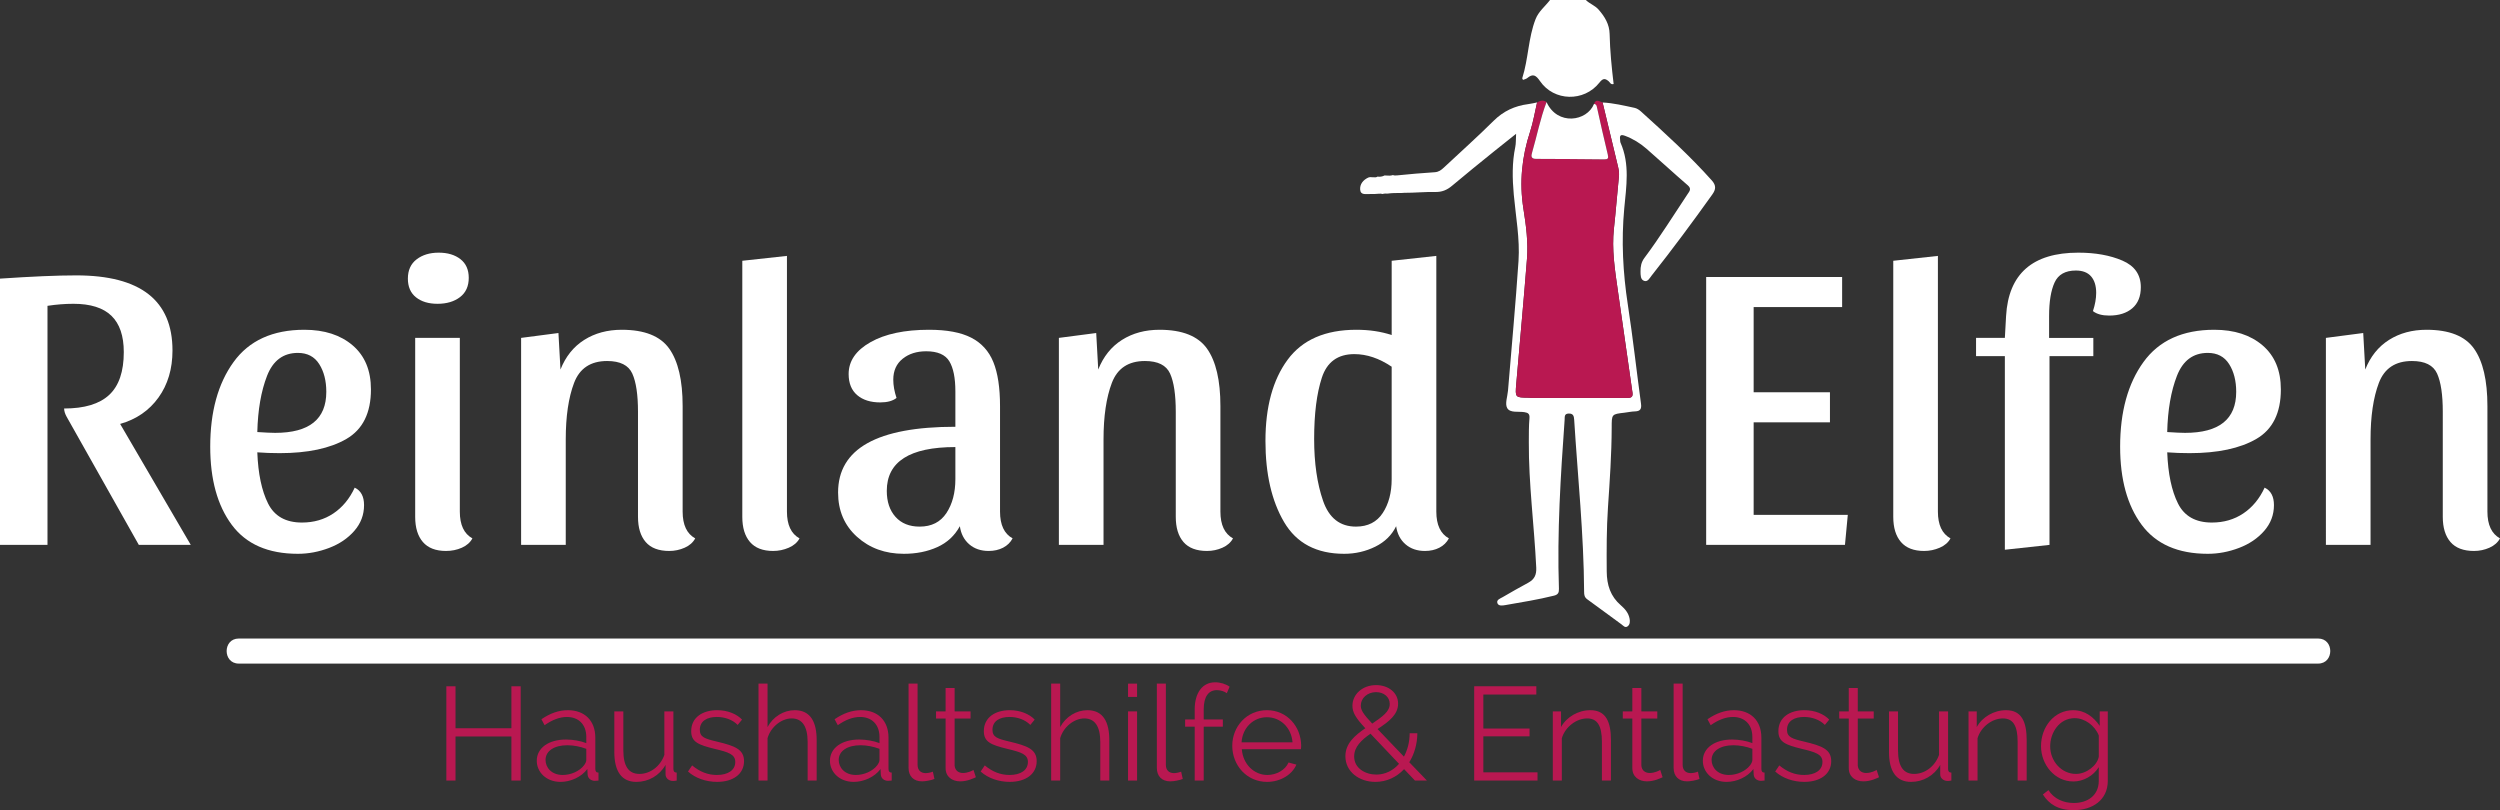
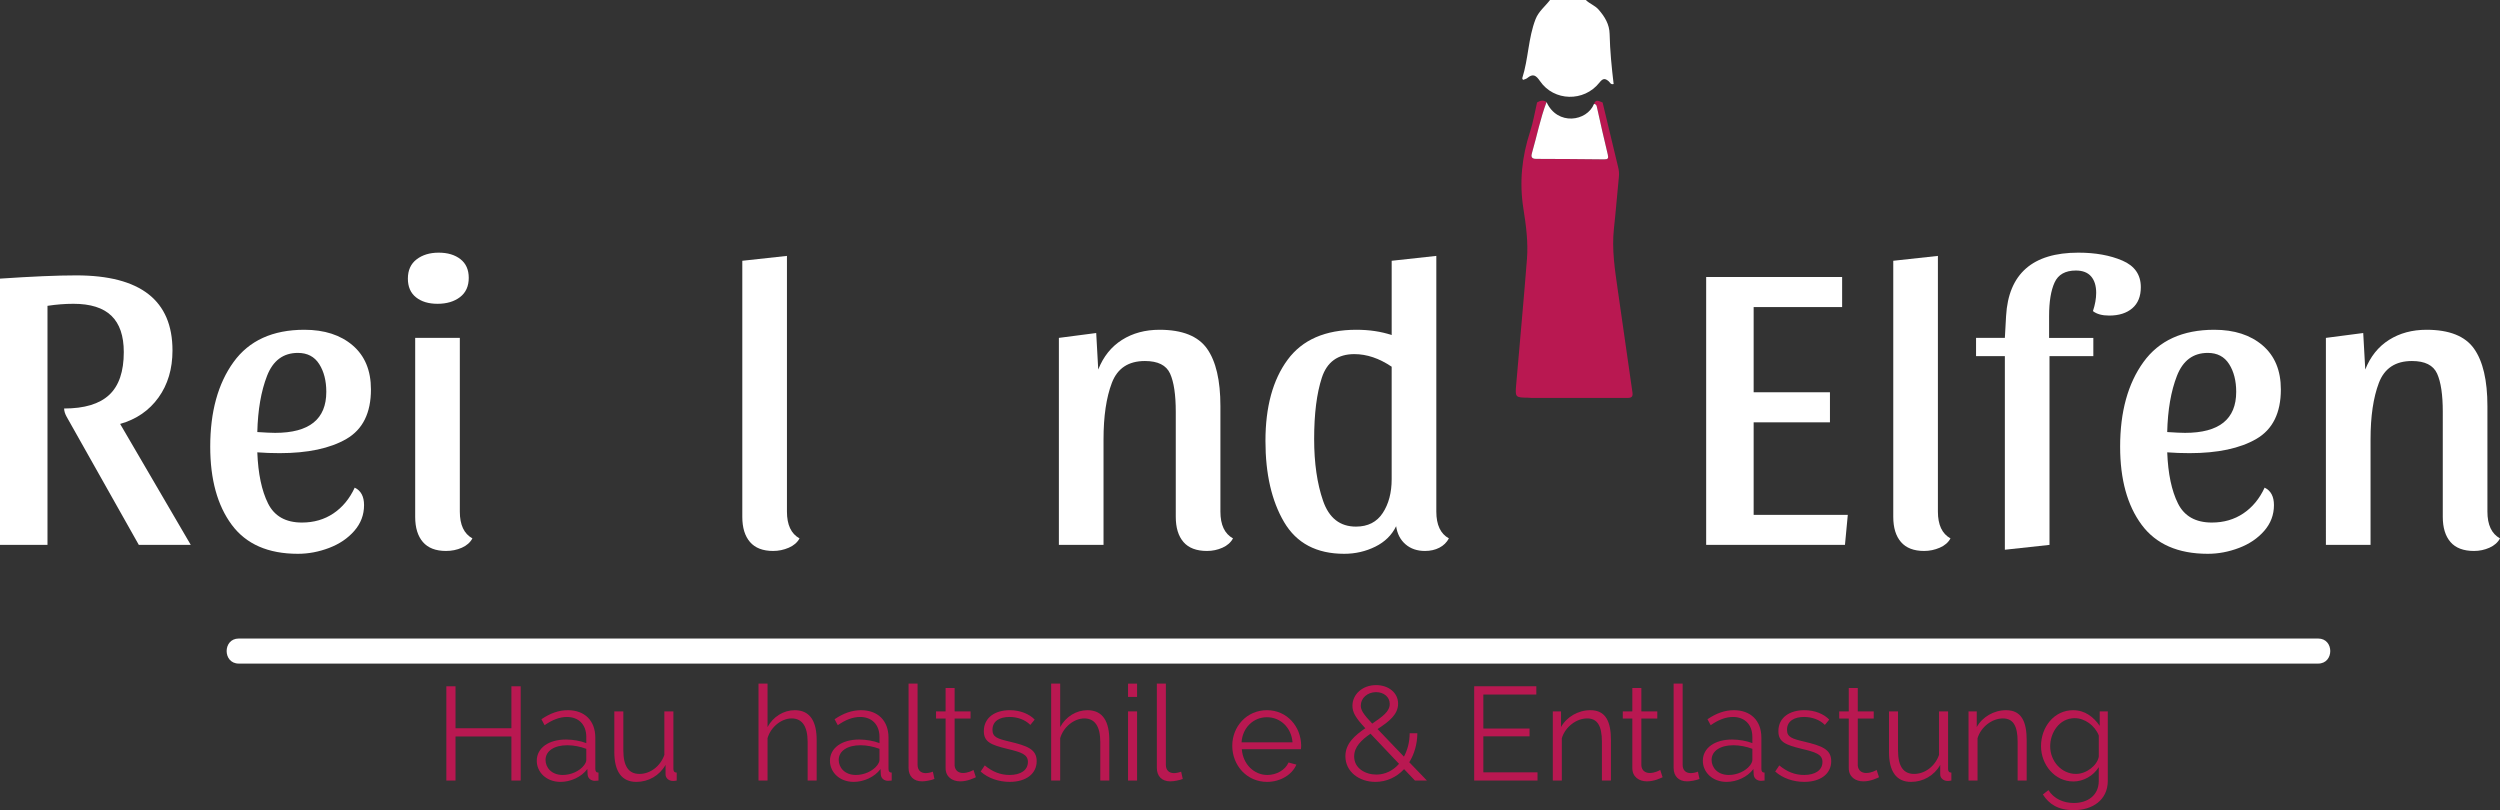
<svg xmlns="http://www.w3.org/2000/svg" version="1.1" id="Ebene_1" x="0px" y="0px" width="498.944px" height="161.69px" viewBox="0 0 498.944 161.69" xml:space="preserve">
  <rect x="0" y="0" width="498.944" height="161.69" fill="#333333" stroke="none" />
  <g>
    <path fill="#FFFFFF" d="M31.63,79.341c-1.863,2.592-4.415,4.347-7.654,5.265l14.094,24.138H27.702L13.284,83.148   c-0.324-0.594-0.486-1.134-0.486-1.62c4.05,0,7.047-0.903,8.991-2.713c1.944-1.809,2.916-4.658,2.916-8.545   c0-3.24-0.824-5.656-2.47-7.25c-1.648-1.592-4.171-2.389-7.574-2.389c-1.674,0-3.402,0.135-5.184,0.405v47.709H0V55.608   c6.371-0.432,11.448-0.648,15.228-0.648c12.798,0,19.197,4.996,19.197,14.985C34.425,73.618,33.494,76.749,31.63,79.341z" />
    <path fill="#FFFFFF" d="M72.656,100.807c0,1.943-0.648,3.658-1.944,5.144s-2.971,2.619-5.022,3.401   c-2.053,0.782-4.131,1.175-6.237,1.175c-5.941,0-10.341-1.931-13.203-5.792c-2.863-3.859-4.293-9.058-4.293-15.592   c0-6.966,1.551-12.596,4.657-16.889c3.104-4.293,7.816-6.439,14.135-6.439c3.995,0,7.209,1.04,9.639,3.118   c2.43,2.08,3.645,5.01,3.645,8.789c0,4.698-1.634,7.992-4.9,9.882c-3.268,1.891-7.709,2.835-13.325,2.835   c-1.566,0-3.051-0.054-4.455-0.162c0.162,4.267,0.877,7.668,2.146,10.206c1.269,2.539,3.523,3.807,6.764,3.807   c2.376,0,4.468-0.607,6.277-1.822c1.809-1.215,3.227-2.929,4.253-5.144C72.035,97.918,72.656,99.079,72.656,100.807z    M53.297,75.008c-1.188,3.052-1.837,6.792-1.944,11.219c1.62,0.108,2.808,0.162,3.564,0.162c6.804,0,10.206-2.727,10.206-8.182   c0-2.213-0.474-4.063-1.418-5.548c-0.945-1.485-2.363-2.228-4.252-2.228C56.538,70.432,54.484,71.958,53.297,75.008z" />
    <path fill="#FFFFFF" d="M91.893,51.721c1.106,0.864,1.66,2.105,1.66,3.726c0,1.675-0.581,2.957-1.741,3.848   c-1.162,0.891-2.66,1.336-4.496,1.336c-1.782,0-3.213-0.432-4.293-1.296c-1.081-0.863-1.62-2.106-1.62-3.726   c0-1.673,0.579-2.957,1.741-3.848c1.161-0.891,2.633-1.336,4.415-1.336S90.786,50.857,91.893,51.721z M91.771,102.103   c0,2.646,0.836,4.428,2.511,5.346c-0.433,0.81-1.134,1.431-2.106,1.863c-0.972,0.432-2.024,0.647-3.159,0.647   c-2.053,0-3.592-0.595-4.617-1.781c-1.026-1.188-1.539-2.862-1.539-5.022V67.435h8.91V102.103z" />
-     <path fill="#FFFFFF" d="M104.001,67.435l7.452-0.972l0.405,7.29c1.025-2.592,2.605-4.563,4.739-5.913   c2.132-1.349,4.629-2.025,7.492-2.025c4.536,0,7.695,1.255,9.477,3.767c1.782,2.511,2.673,6.332,2.673,11.461v21.06   c0,2.646,0.836,4.428,2.511,5.346c-0.433,0.81-1.134,1.431-2.106,1.863c-0.972,0.432-1.999,0.647-3.078,0.647   c-2.106,0-3.673-0.595-4.698-1.781c-1.026-1.188-1.539-2.862-1.539-5.022V82.176c0-3.402-0.378-5.939-1.134-7.614   c-0.757-1.673-2.43-2.511-5.022-2.511c-3.294,0-5.495,1.458-6.602,4.374c-1.107,2.916-1.66,6.67-1.66,11.259v21.06h-8.91V67.435z" />
    <path fill="#FFFFFF" d="M157.057,51.072v51.03c0,2.646,0.836,4.428,2.511,5.346c-0.433,0.81-1.148,1.431-2.146,1.863   c-1,0.432-2.039,0.647-3.119,0.647c-2.053,0-3.592-0.595-4.617-1.781c-1.027-1.188-1.539-2.862-1.539-5.022V52.044L157.057,51.072z   " />
-     <path fill="#FFFFFF" d="M187.067,109.189c-1.972,0.892-4.199,1.337-6.683,1.337c-3.726,0-6.845-1.134-9.355-3.402   c-2.511-2.268-3.767-5.21-3.767-8.829c0-8.748,7.803-13.122,23.409-13.122v-7.047c0-2.7-0.405-4.71-1.215-6.035   c-0.81-1.322-2.349-1.984-4.617-1.984c-1.891,0-3.456,0.5-4.698,1.499c-1.243,1-1.863,2.389-1.863,4.171   c0,1.134,0.215,2.349,0.648,3.645c-0.757,0.595-1.836,0.891-3.24,0.891c-1.943,0-3.482-0.486-4.617-1.458   c-1.134-0.972-1.701-2.376-1.701-4.212c0-2.592,1.458-4.711,4.374-6.358c2.916-1.646,6.804-2.471,11.664-2.471   c3.563,0,6.371,0.526,8.424,1.579c2.052,1.053,3.523,2.673,4.414,4.86c0.892,2.187,1.337,5.117,1.337,8.789v21.06   c0,2.646,0.836,4.428,2.511,5.346c-0.433,0.81-1.067,1.431-1.903,1.863c-0.838,0.432-1.796,0.647-2.875,0.647   c-1.567,0-2.863-0.445-3.888-1.336c-1.026-0.892-1.647-2.093-1.863-3.604C190.536,106.909,189.038,108.299,187.067,109.189z    M188.889,102.386c1.188-1.809,1.782-4.063,1.782-6.764v-6.398c-9.126,0-13.689,2.916-13.689,8.748c0,2.16,0.58,3.888,1.742,5.184   c1.16,1.296,2.767,1.944,4.819,1.944C185.919,105.1,187.701,104.195,188.889,102.386z" />
    <path fill="#FFFFFF" d="M211.327,67.435l7.452-0.972l0.404,7.29c1.025-2.592,2.605-4.563,4.739-5.913   c2.132-1.349,4.629-2.025,7.493-2.025c4.536,0,7.695,1.255,9.478,3.767c1.781,2.511,2.673,6.332,2.673,11.461v21.06   c0,2.646,0.836,4.428,2.511,5.346c-0.433,0.81-1.134,1.431-2.106,1.863c-0.972,0.432-1.998,0.647-3.077,0.647   c-2.106,0-3.673-0.595-4.698-1.781c-1.027-1.188-1.539-2.862-1.539-5.022V82.176c0-3.402-0.379-5.939-1.134-7.614   c-0.757-1.673-2.43-2.511-5.022-2.511c-3.294,0-5.495,1.458-6.602,4.374c-1.107,2.916-1.66,6.67-1.66,11.259v21.06h-8.91V67.435z" />
    <path fill="#FFFFFF" d="M289.167,107.448c-0.432,0.81-1.066,1.431-1.902,1.863c-0.838,0.432-1.797,0.647-2.877,0.647   c-1.566,0-2.861-0.445-3.887-1.336c-1.027-0.892-1.648-2.093-1.863-3.604c-0.865,1.781-2.256,3.146-4.172,4.09   c-1.918,0.944-3.982,1.418-6.195,1.418c-5.51,0-9.506-2.106-11.988-6.318c-2.484-4.212-3.727-9.611-3.727-16.2   c0-6.804,1.471-12.203,4.414-16.2c2.943-3.996,7.52-5.994,13.73-5.994c2.592,0,4.939,0.352,7.047,1.053V52.044l8.91-0.972v51.03   C286.657,104.749,287.493,106.53,289.167,107.448z M270.293,70.674c-3.293,0-5.455,1.567-6.479,4.698   c-1.027,3.133-1.539,7.209-1.539,12.231c0,4.807,0.594,8.924,1.781,12.353c1.188,3.43,3.375,5.144,6.561,5.144   c2.377,0,4.158-0.904,5.346-2.714c1.188-1.809,1.783-4.063,1.783-6.764V73.186C275.262,71.512,272.778,70.674,270.293,70.674z" />
  </g>
  <g>
    <path fill-rule="evenodd" clip-rule="evenodd" fill="#FFFFFF" d="M316.493,0c0.755,0.753,1.814,1.078,2.538,1.904   c1.241,1.417,2.173,2.93,2.215,4.886c0.07,3.343,0.408,6.669,0.8,9.979c-0.596,0.168-0.722-0.316-0.965-0.528   c-0.77-0.667-1.187-0.62-1.886,0.263c-3.065,3.871-9.061,3.737-11.835-0.305c-0.826-1.201-1.41-1.563-2.563-0.613   c-0.225,0.186-0.553,0.244-0.836,0.361c-0.072-0.158-0.175-0.272-0.151-0.346c1.228-3.847,1.181-7.98,2.653-11.774   c0.605-1.561,1.923-2.555,2.889-3.827C311.732,0,314.113,0,316.493,0z" />
-     <path fill-rule="evenodd" clip-rule="evenodd" fill="#FFFFFF" d="M341.633,36.003c-4.398-4.922-9.266-9.355-14.152-13.77   c-0.352-0.317-0.806-0.612-1.256-0.707c-2.11-0.447-4.213-0.963-6.381-1.072c1.029,4.294,2.055,8.59,3.095,12.883   c0.154,0.636,0.228,1.252,0.159,1.918c-0.352,3.439-0.609,6.889-0.99,10.325c-0.465,4.191,0.193,8.298,0.78,12.415   c0.968,6.788,1.926,13.578,2.917,20.363c0.124,0.85-0.251,1.059-0.965,1.059c-6.379,0.001-12.756,0.006-19.135,0.006   c-0.215,0-0.43-0.045-0.646-0.048c-2.651-0.034-2.683-0.034-2.459-2.656c0.71-8.344,1.496-16.684,2.148-25.033   c0.262-3.35-0.18-6.707-0.705-10.004c-0.845-5.289-0.32-10.383,1.34-15.439c0.617-1.881,0.93-3.862,1.381-5.797   c-0.582,0.112-1.158,0.256-1.745,0.331c-2.7,0.344-4.983,1.398-6.961,3.367c-3.207,3.193-6.594,6.203-9.896,9.301   c-0.52,0.488-1.025,0.877-1.806,0.928c-2.532,0.165-5.062,0.379-7.587,0.638c-0.328,0.034-0.586,0.014-0.795-0.067   c-0.207,0.067-0.424,0.113-0.65,0.113c-0.341,0-0.676-0.016-1.009-0.038c-0.29,0.159-0.638,0.254-1.047,0.254   c-0.119,0-0.231-0.011-0.34-0.025c-0.462,0.35-1.319-0.059-1.867,0.199c-1.017,0.479-1.689,1.321-1.602,2.405   c0.093,1.167,1.19,0.831,1.946,0.874c0.592,0.033,1.189-0.017,1.781-0.063c0.288-0.021,0.53-0.011,0.731,0.055   c0.196-0.057,0.411-0.09,0.647-0.09c0.1,0,0.195,0.007,0.287,0.018c0.953-0.13,1.888-0.136,2.847-0.128   c0.163-0.024,0.352-0.037,0.573-0.036c2.053,0.011,4.109-0.21,6.16-0.163c1.342,0.03,2.359-0.393,3.363-1.241   c2.761-2.333,5.584-4.592,8.391-6.871c1.358-1.103,2.736-2.183,4.396-3.505c-0.065,1.146-0.014,1.905-0.164,2.62   c-0.66,3.162-0.588,6.318-0.299,9.521c0.399,4.409,1.239,8.816,0.943,13.247c-0.578,8.63-1.387,17.244-2.098,25.865   c-0.098,1.184-0.645,2.624-0.162,3.484c0.572,1.021,2.234,0.632,3.427,0.817c0.775,0.12,1.094,0.356,1.017,1.237   c-0.137,1.56-0.117,3.134-0.126,4.702c-0.046,8.395,1.083,16.723,1.481,25.093c0.071,1.476-0.389,2.354-1.607,3.018   c-1.705,0.928-3.402,1.873-5.074,2.858c-0.475,0.279-1.307,0.529-1.074,1.207c0.217,0.629,1.04,0.488,1.605,0.39   c3.244-0.569,6.5-1.084,9.702-1.884c0.815-0.203,1.001-0.613,0.975-1.373c-0.382-11.261,0.335-22.485,1.136-33.708   c0.041-0.571-0.116-1.242,0.822-1.26c0.901-0.019,1.04,0.504,1.086,1.245c0.715,11.439,1.92,22.85,1.982,34.327   c0.004,0.61,0.059,1.097,0.651,1.518c2.288,1.624,4.512,3.34,6.794,4.973c0.335,0.239,0.738,0.8,1.256,0.392   c0.461-0.365,0.477-0.955,0.379-1.503c-0.203-1.126-0.924-1.97-1.734-2.667c-2.094-1.799-2.813-4.07-2.833-6.763   c-0.032-4.274-0.038-8.543,0.249-12.81c0.357-5.288,0.726-10.575,0.742-15.877c0.008-2.707-0.047-2.705,2.555-3.005   c0.697-0.08,1.393-0.241,2.091-0.259c1.075-0.029,1.345-0.503,1.204-1.539c-0.893-6.586-1.62-13.198-2.629-19.766   c-0.98-6.391-1.316-12.758-0.713-19.209c0.41-4.381,1.148-8.84-0.746-13.118c-0.084-0.188-0.055-0.426-0.086-0.64   c-0.12-0.854,0.163-1.032,0.984-0.727c1.595,0.594,3.014,1.474,4.279,2.574c2.768,2.406,5.455,4.905,8.235,7.294   c0.831,0.715,0.347,1.204-0.028,1.767c-2.846,4.264-5.539,8.631-8.617,12.737c-0.627,0.836-0.799,1.754-0.776,2.743   c0.017,0.702-0.019,1.574,0.726,1.836c0.721,0.255,1.094-0.558,1.475-1.038c4.184-5.29,8.2-10.704,12.117-16.195   C342.453,37.813,342.551,37.029,341.633,36.003z" />
    <path fill-rule="evenodd" clip-rule="evenodd" fill="#B91851" d="M319.844,20.454c1.029,4.294,2.055,8.59,3.095,12.883   c0.154,0.636,0.228,1.252,0.159,1.918c-0.352,3.439-0.609,6.889-0.99,10.325c-0.465,4.191,0.193,8.298,0.78,12.415   c0.968,6.788,1.926,13.578,2.917,20.363c0.124,0.85-0.251,1.059-0.965,1.059c-6.379,0.001-12.756,0.006-19.135,0.006   c-0.215,0-0.43-0.045-0.646-0.048c-2.651-0.034-2.683-0.034-2.459-2.656c0.71-8.344,1.496-16.684,2.148-25.033   c0.262-3.35-0.18-6.707-0.705-10.004c-0.845-5.289-0.32-10.383,1.34-15.439c0.617-1.881,0.93-3.862,1.381-5.797   c0.617-0.372,1.242-0.539,1.892-0.071c-1.252,3.272-1.909,6.713-2.884,10.065c-0.196,0.671-0.262,1.267,0.797,1.269   c4.536,0.004,9.072,0.052,13.609,0.093c0.716,0.007,0.891-0.179,0.699-0.958c-0.787-3.19-1.479-6.405-2.2-9.611   c-0.068-0.304-0.245-0.462-0.548-0.494C318.531,19.616,319.229,20.286,319.844,20.454z" />
    <path fill-rule="evenodd" clip-rule="evenodd" fill="#FFFFFF" d="M318.129,20.738c0.303,0.032,0.479,0.19,0.548,0.494   c0.722,3.207,1.413,6.421,2.2,9.611c0.191,0.779,0.017,0.965-0.699,0.958c-4.537-0.041-9.073-0.089-13.609-0.093   c-1.059-0.001-0.993-0.598-0.797-1.269c0.975-3.352,1.632-6.793,2.884-10.065C310.819,25.14,316.729,24.246,318.129,20.738z" />
  </g>
  <g>
    <path fill="#FFFFFF" d="M367.647,55.284v5.994h-17.658v17.01h15.228v5.994h-15.228v18.468h18.791l-0.566,5.994h-27.701v-53.46   H367.647z" />
    <path fill="#FFFFFF" d="M386.762,51.072v51.03c0,2.646,0.836,4.428,2.51,5.346c-0.432,0.81-1.147,1.431-2.146,1.863   c-1,0.432-2.039,0.647-3.117,0.647c-2.054,0-3.592-0.595-4.617-1.781c-1.027-1.188-1.539-2.862-1.539-5.022V52.044L386.762,51.072z   " />
    <path fill="#FFFFFF" d="M400.125,109.716V71.079h-5.75v-3.645h5.75l0.244-4.374c0.486-8.424,5.291-12.636,14.418-12.636   c3.402,0,6.33,0.527,8.788,1.58c2.456,1.053,3.686,2.822,3.686,5.306c0,1.836-0.567,3.24-1.7,4.212   c-1.135,0.972-2.674,1.458-4.617,1.458c-1.406,0-2.484-0.296-3.24-0.891c0.432-1.296,0.648-2.511,0.648-3.645   c0-1.403-0.339-2.497-1.014-3.28c-0.676-0.782-1.688-1.175-3.037-1.175c-2.105,0-3.523,0.797-4.252,2.39   c-0.729,1.593-1.094,3.821-1.094,6.683v4.374h8.828v3.645h-8.748v37.665L400.125,109.716z" />
    <path fill="#FFFFFF" d="M453.829,100.807c0,1.943-0.648,3.658-1.943,5.144c-1.297,1.485-2.971,2.619-5.023,3.401   s-4.131,1.175-6.236,1.175c-5.941,0-10.342-1.931-13.203-5.792c-2.863-3.859-4.293-9.058-4.293-15.592   c0-6.966,1.551-12.596,4.658-16.889c3.104-4.293,7.816-6.439,14.133-6.439c3.996,0,7.209,1.04,9.641,3.118   c2.43,2.08,3.645,5.01,3.645,8.789c0,4.698-1.635,7.992-4.9,9.882c-3.268,1.891-7.709,2.835-13.324,2.835   c-1.568,0-3.053-0.054-4.455-0.162c0.162,4.267,0.877,7.668,2.146,10.206c1.268,2.539,3.523,3.807,6.764,3.807   c2.375,0,4.467-0.607,6.277-1.822c1.809-1.215,3.225-2.929,4.252-5.144C453.208,97.918,453.829,99.079,453.829,100.807z    M434.469,75.008c-1.188,3.052-1.836,6.792-1.943,11.219c1.619,0.108,2.807,0.162,3.563,0.162c6.805,0,10.207-2.727,10.207-8.182   c0-2.213-0.473-4.063-1.418-5.548c-0.945-1.485-2.363-2.228-4.252-2.228C437.709,70.432,435.657,71.958,434.469,75.008z" />
    <path fill="#FFFFFF" d="M464.196,67.435l7.451-0.972l0.406,7.29c1.023-2.592,2.604-4.563,4.738-5.913   c2.133-1.349,4.629-2.025,7.492-2.025c4.535,0,7.695,1.255,9.477,3.767c1.781,2.511,2.674,6.332,2.674,11.461v21.06   c0,2.646,0.836,4.428,2.51,5.346c-0.432,0.81-1.133,1.431-2.105,1.863c-0.973,0.432-1.998,0.647-3.078,0.647   c-2.105,0-3.672-0.595-4.697-1.781c-1.027-1.188-1.539-2.862-1.539-5.022V82.176c0-3.402-0.379-5.939-1.135-7.614   c-0.756-1.673-2.43-2.511-5.021-2.511c-3.295,0-5.496,1.458-6.602,4.374c-1.107,2.916-1.66,6.67-1.66,11.259v21.06h-8.91V67.435z" />
  </g>
  <g>
    <path fill="#B91851" d="M103.919,136.969v18.813h-1.854v-8.797H90.91v8.797h-1.828v-18.813h1.828v8.373h11.155v-8.373H103.919z" />
    <path fill="#B91851" d="M107.128,151.833c0-2.569,2.385-4.239,5.829-4.239c1.378,0,2.915,0.266,4.054,0.716v-1.245   c0-2.438-1.51-3.975-3.868-3.975c-1.458,0-2.941,0.583-4.452,1.643l-0.636-1.192c1.775-1.192,3.445-1.802,5.273-1.802   c3.338,0,5.484,2.066,5.484,5.484v6.228c0,0.503,0.186,0.741,0.636,0.741v1.59c-0.292,0.026-0.53,0.054-0.715,0.054   c-0.716,0-1.404-0.425-1.458-1.272l-0.053-1.086c-1.192,1.616-3.365,2.57-5.352,2.57   C109.036,156.047,107.128,154.112,107.128,151.833z M116.561,152.734c0.238-0.318,0.45-0.716,0.45-1.033v-2.252   c-1.192-0.451-2.543-0.716-3.789-0.716c-2.57,0-4.345,1.112-4.345,2.941c0,1.457,1.139,2.994,3.445,2.994   C113.912,154.669,115.66,153.927,116.561,152.734z" />
    <path fill="#B91851" d="M122.604,150.085v-8.108h1.802v7.79c0,3.153,1.06,4.69,3.206,4.69s4.16-1.484,4.981-3.789v-8.691h1.802   v11.474c0,0.503,0.212,0.741,0.662,0.741v1.59c-0.344,0.054-0.556,0.08-0.742,0.08c-0.822,0-1.484-0.557-1.484-1.299v-1.907   c-1.219,2.146-3.418,3.392-5.829,3.392C124.114,156.047,122.604,154.006,122.604,150.085z" />
-     <path fill="#B91851" d="M137.311,153.979l0.822-1.219c1.537,1.271,3.126,1.908,4.955,1.908c2.199,0,3.657-0.954,3.657-2.597   c0-1.537-1.378-1.961-4.16-2.623c-3.206-0.795-4.637-1.352-4.637-3.524c0-2.782,2.332-4.187,5.167-4.187   c2.12,0,3.921,0.769,4.981,1.881l-0.875,1.061c-1.033-1.061-2.597-1.59-4.16-1.59c-1.881,0-3.392,0.768-3.392,2.57   c0,1.457,0.98,1.774,3.445,2.357c3.55,0.849,5.379,1.537,5.379,3.896c0,2.517-2.12,4.134-5.379,4.134   C140.968,156.047,138.795,155.331,137.311,153.979z" />
    <path fill="#B91851" d="M162.988,155.781h-1.802v-7.71c0-3.127-1.113-4.69-3.179-4.69c-2.041,0-4.187,1.696-4.823,3.948v8.452   h-1.802v-19.343h1.802v8.665c1.113-2.067,3.206-3.365,5.432-3.365c3.18,0,4.372,2.411,4.372,5.962V155.781z" />
    <path fill="#B91851" d="M165.64,151.833c0-2.569,2.385-4.239,5.83-4.239c1.377,0,2.914,0.266,4.054,0.716v-1.245   c0-2.438-1.51-3.975-3.868-3.975c-1.458,0-2.941,0.583-4.452,1.643l-0.636-1.192c1.775-1.192,3.445-1.802,5.273-1.802   c3.338,0,5.485,2.066,5.485,5.484v6.228c0,0.503,0.186,0.741,0.636,0.741v1.59c-0.291,0.026-0.53,0.054-0.715,0.054   c-0.716,0-1.404-0.425-1.458-1.272l-0.053-1.086c-1.192,1.616-3.365,2.57-5.353,2.57   C167.547,156.047,165.64,154.112,165.64,151.833z M175.073,152.734c0.238-0.318,0.45-0.716,0.45-1.033v-2.252   c-1.192-0.451-2.544-0.716-3.789-0.716c-2.57,0-4.346,1.112-4.346,2.941c0,1.457,1.14,2.994,3.445,2.994   C172.423,154.669,174.171,153.927,175.073,152.734z" />
    <path fill="#B91851" d="M181.327,136.438h1.802v16.217c0,1.033,0.61,1.643,1.617,1.643c0.397,0,0.98-0.106,1.431-0.292l0.318,1.458   c-0.663,0.265-1.775,0.477-2.491,0.477c-1.643,0-2.676-1.007-2.676-2.676V136.438z" />
    <path fill="#B91851" d="M194.762,155.119c-0.424,0.186-1.643,0.821-3.127,0.821c-1.563,0-2.915-0.874-2.915-2.649v-9.884h-1.908   v-1.431h1.908v-4.663h1.802v4.663h3.179v1.431h-3.179v9.38c0.08,1.007,0.795,1.484,1.669,1.484c1.007,0,1.881-0.478,2.093-0.609   L194.762,155.119z" />
-     <path fill="#B91851" d="M195.716,153.979l0.821-1.219c1.537,1.271,3.127,1.908,4.955,1.908c2.199,0,3.657-0.954,3.657-2.597   c0-1.537-1.378-1.961-4.16-2.623c-3.206-0.795-4.637-1.352-4.637-3.524c0-2.782,2.332-4.187,5.167-4.187   c2.12,0,3.922,0.769,4.981,1.881l-0.874,1.061c-1.034-1.061-2.597-1.59-4.16-1.59c-1.881,0-3.392,0.768-3.392,2.57   c0,1.457,0.98,1.774,3.444,2.357c3.551,0.849,5.379,1.537,5.379,3.896c0,2.517-2.12,4.134-5.379,4.134   C199.373,156.047,197.2,155.331,195.716,153.979z" />
+     <path fill="#B91851" d="M195.716,153.979l0.821-1.219c1.537,1.271,3.127,1.908,4.955,1.908c2.199,0,3.657-0.954,3.657-2.597   c0-1.537-1.378-1.961-4.16-2.623c-3.206-0.795-4.637-1.352-4.637-3.524c0-2.782,2.332-4.187,5.167-4.187   c2.12,0,3.922,0.769,4.981,1.881l-0.874,1.061c-1.034-1.061-2.597-1.59-4.16-1.59c-1.881,0-3.392,0.768-3.392,2.57   c0,1.457,0.98,1.774,3.444,2.357c3.551,0.849,5.379,1.537,5.379,3.896c0,2.517-2.12,4.134-5.379,4.134   C199.373,156.047,197.2,155.331,195.716,153.979" />
    <path fill="#B91851" d="M221.393,155.781h-1.802v-7.71c0-3.127-1.112-4.69-3.179-4.69c-2.041,0-4.187,1.696-4.823,3.948v8.452   h-1.802v-19.343h1.802v8.665c1.113-2.067,3.206-3.365,5.432-3.365c3.18,0,4.372,2.411,4.372,5.962V155.781z" />
    <path fill="#B91851" d="M225.131,139.089v-2.65h1.802v2.65H225.131z M225.131,155.781v-13.805h1.802v13.805H225.131z" />
    <path fill="#B91851" d="M230.881,136.438h1.802v16.217c0,1.033,0.609,1.643,1.616,1.643c0.397,0,0.98-0.106,1.431-0.292   l0.318,1.458c-0.663,0.265-1.775,0.477-2.491,0.477c-1.643,0-2.676-1.007-2.676-2.676V136.438z" />
-     <path fill="#B91851" d="M238.434,155.781v-10.758h-1.908v-1.431h1.908v-1.987c0-3.365,1.563-5.432,4.081-5.432   c1.06,0,2.146,0.345,2.888,0.874l-0.556,1.299c-0.477-0.371-1.272-0.609-1.987-0.609c-1.696,0-2.623,1.352-2.623,3.815v2.04h3.815   v1.431h-3.815v10.758H238.434z" />
    <path fill="#B91851" d="M245.933,148.839c0-3.868,2.914-7.101,6.915-7.101c4.027,0,6.811,3.285,6.836,7.074   c0,0.266-0.025,0.609-0.053,0.716H247.84c0.212,2.968,2.438,5.141,5.088,5.141c1.828,0,3.604-1.007,4.239-2.491l1.563,0.424   c-0.848,2.014-3.206,3.445-5.855,3.445C248.847,156.047,245.933,152.761,245.933,148.839z M257.962,148.15   c-0.238-2.941-2.411-5.008-5.114-5.008c-2.703,0-4.875,2.093-5.061,5.008H257.962z" />
    <path fill="#B91851" d="M282.395,155.781l-2.173-2.278c-1.483,1.59-3.472,2.544-5.724,2.544c-3.285,0-5.988-2.067-5.988-5.114   c0-2.544,1.855-4.134,3.975-5.591c-1.908-2.04-2.57-3.153-2.57-4.479c0-2.331,2.041-4.133,4.717-4.133   c2.465,0,4.398,1.51,4.398,3.709c0,2.173-1.854,3.604-4.107,5.062l5.273,5.511c0.715-1.351,1.139-2.94,1.139-4.663h1.537   c-0.026,2.173-0.609,4.16-1.615,5.776l3.523,3.656H282.395z M279.215,152.443l-5.697-6.016c-1.854,1.299-3.259,2.65-3.259,4.558   c0,2.358,2.253,3.604,4.425,3.604C276.487,154.589,278.049,153.768,279.215,152.443z M273.863,144.414   c2.067-1.404,3.497-2.411,3.497-3.921c0-1.378-1.165-2.358-2.729-2.358c-1.748,0-3.047,1.219-3.047,2.676   C271.584,141.658,271.982,142.427,273.863,144.414z" />
    <path fill="#B91851" d="M306.854,154.139v1.643h-12.639v-18.813h12.4v1.643h-10.572v6.783h9.221v1.563h-9.221v7.181H306.854z" />
    <path fill="#B91851" d="M321.508,155.781h-1.801v-7.71c0-3.26-0.928-4.69-2.941-4.69c-2.146,0-4.373,1.669-5.062,3.948v8.452   h-1.802v-13.805h1.643v3.127c1.113-2.014,3.418-3.365,5.856-3.365c3.101,0,4.106,2.332,4.106,5.962V155.781z" />
    <path fill="#B91851" d="M331.817,155.119c-0.424,0.186-1.643,0.821-3.126,0.821c-1.563,0-2.915-0.874-2.915-2.649v-9.884h-1.907   v-1.431h1.907v-4.663h1.803v4.663h3.18v1.431h-3.18v9.38c0.079,1.007,0.795,1.484,1.669,1.484c1.007,0,1.881-0.478,2.093-0.609   L331.817,155.119z" />
    <path fill="#B91851" d="M334.018,136.438h1.801v16.217c0,1.033,0.609,1.643,1.617,1.643c0.396,0,0.98-0.106,1.431-0.292   l0.317,1.458c-0.662,0.265-1.775,0.477-2.49,0.477c-1.643,0-2.676-1.007-2.676-2.676V136.438z" />
    <path fill="#B91851" d="M339.848,151.833c0-2.569,2.384-4.239,5.828-4.239c1.379,0,2.915,0.266,4.055,0.716v-1.245   c0-2.438-1.511-3.975-3.869-3.975c-1.457,0-2.941,0.583-4.451,1.643l-0.636-1.192c1.775-1.192,3.444-1.802,5.272-1.802   c3.339,0,5.485,2.066,5.485,5.484v6.228c0,0.503,0.185,0.741,0.636,0.741v1.59c-0.291,0.026-0.529,0.054-0.715,0.054   c-0.716,0-1.404-0.425-1.458-1.272l-0.053-1.086c-1.192,1.616-3.365,2.57-5.353,2.57   C341.755,156.047,339.848,154.112,339.848,151.833z M349.28,152.734c0.238-0.318,0.451-0.716,0.451-1.033v-2.252   c-1.192-0.451-2.544-0.716-3.789-0.716c-2.57,0-4.346,1.112-4.346,2.941c0,1.457,1.139,2.994,3.445,2.994   C346.631,154.669,348.379,153.927,349.28,152.734z" />
    <path fill="#B91851" d="M354.29,153.979l0.821-1.219c1.536,1.271,3.126,1.908,4.955,1.908c2.199,0,3.656-0.954,3.656-2.597   c0-1.537-1.378-1.961-4.159-2.623c-3.207-0.795-4.638-1.352-4.638-3.524c0-2.782,2.331-4.187,5.167-4.187   c2.119,0,3.922,0.769,4.981,1.881l-0.874,1.061c-1.033-1.061-2.598-1.59-4.16-1.59c-1.882,0-3.393,0.768-3.393,2.57   c0,1.457,0.98,1.774,3.445,2.357c3.551,0.849,5.379,1.537,5.379,3.896c0,2.517-2.119,4.134-5.379,4.134   C357.946,156.047,355.774,155.331,354.29,153.979z" />
    <path fill="#B91851" d="M375.011,155.119c-0.424,0.186-1.643,0.821-3.126,0.821c-1.564,0-2.915-0.874-2.915-2.649v-9.884h-1.907   v-1.431h1.907v-4.663h1.802v4.663h3.18v1.431h-3.18v9.38c0.08,1.007,0.795,1.484,1.67,1.484c1.006,0,1.881-0.478,2.093-0.609   L375.011,155.119z" />
    <path fill="#B91851" d="M377,150.085v-8.108h1.802v7.79c0,3.153,1.061,4.69,3.206,4.69c2.146,0,4.16-1.484,4.981-3.789v-8.691   h1.802v11.474c0,0.503,0.212,0.741,0.663,0.741v1.59c-0.346,0.054-0.557,0.08-0.742,0.08c-0.822,0-1.484-0.557-1.484-1.299v-1.907   c-1.219,2.146-3.418,3.392-5.829,3.392C378.51,156.047,377,154.006,377,150.085z" />
    <path fill="#B91851" d="M404.479,155.781h-1.803v-7.71c0-3.26-0.928-4.69-2.941-4.69c-2.146,0-4.371,1.669-5.061,3.948v8.452   h-1.802v-13.805h1.644v3.127c1.112-2.014,3.418-3.365,5.855-3.365c3.1,0,4.107,2.332,4.107,5.962V155.781z" />
    <path fill="#B91851" d="M407.342,148.919c0-3.842,2.623-7.181,6.412-7.181c2.357,0,4.08,1.352,5.299,3.127v-2.889h1.616v13.858   c0,3.842-3.073,5.855-6.783,5.855c-3.153,0-4.954-1.219-6.174-3.127l1.112-0.874c1.087,1.749,3.021,2.57,5.062,2.57   c2.702,0,4.981-1.458,4.981-4.425v-2.729c-1.086,1.749-3.074,2.861-5.061,2.861C410.018,155.967,407.342,152.549,407.342,148.919z    M418.868,151.038v-4.266c-0.795-1.987-2.809-3.444-4.796-3.444c-3.073,0-4.901,2.888-4.901,5.617c0,2.968,2.252,5.512,5.14,5.512   C416.457,154.457,418.549,152.734,418.868,151.038z" />
  </g>
  <g>
    <line fill="#FFFFFF" x1="47.651" y1="129.937" x2="462.651" y2="129.937" />
    <g>
      <path fill="#FFFFFF" d="M47.651,132.437c33.616,0,67.232,0,100.848,0c64.234,0,128.468,0,192.702,0c39.932,0,79.863,0,119.795,0    c0.552,0,1.104,0,1.655,0c3.225,0,3.225-5,0-5c-33.616,0-67.231,0-100.848,0c-64.233,0-128.468,0-192.702,0    c-39.932,0-79.863,0-119.795,0c-0.552,0-1.104,0-1.655,0C44.427,127.437,44.427,132.437,47.651,132.437L47.651,132.437z" />
    </g>
  </g>
</svg>